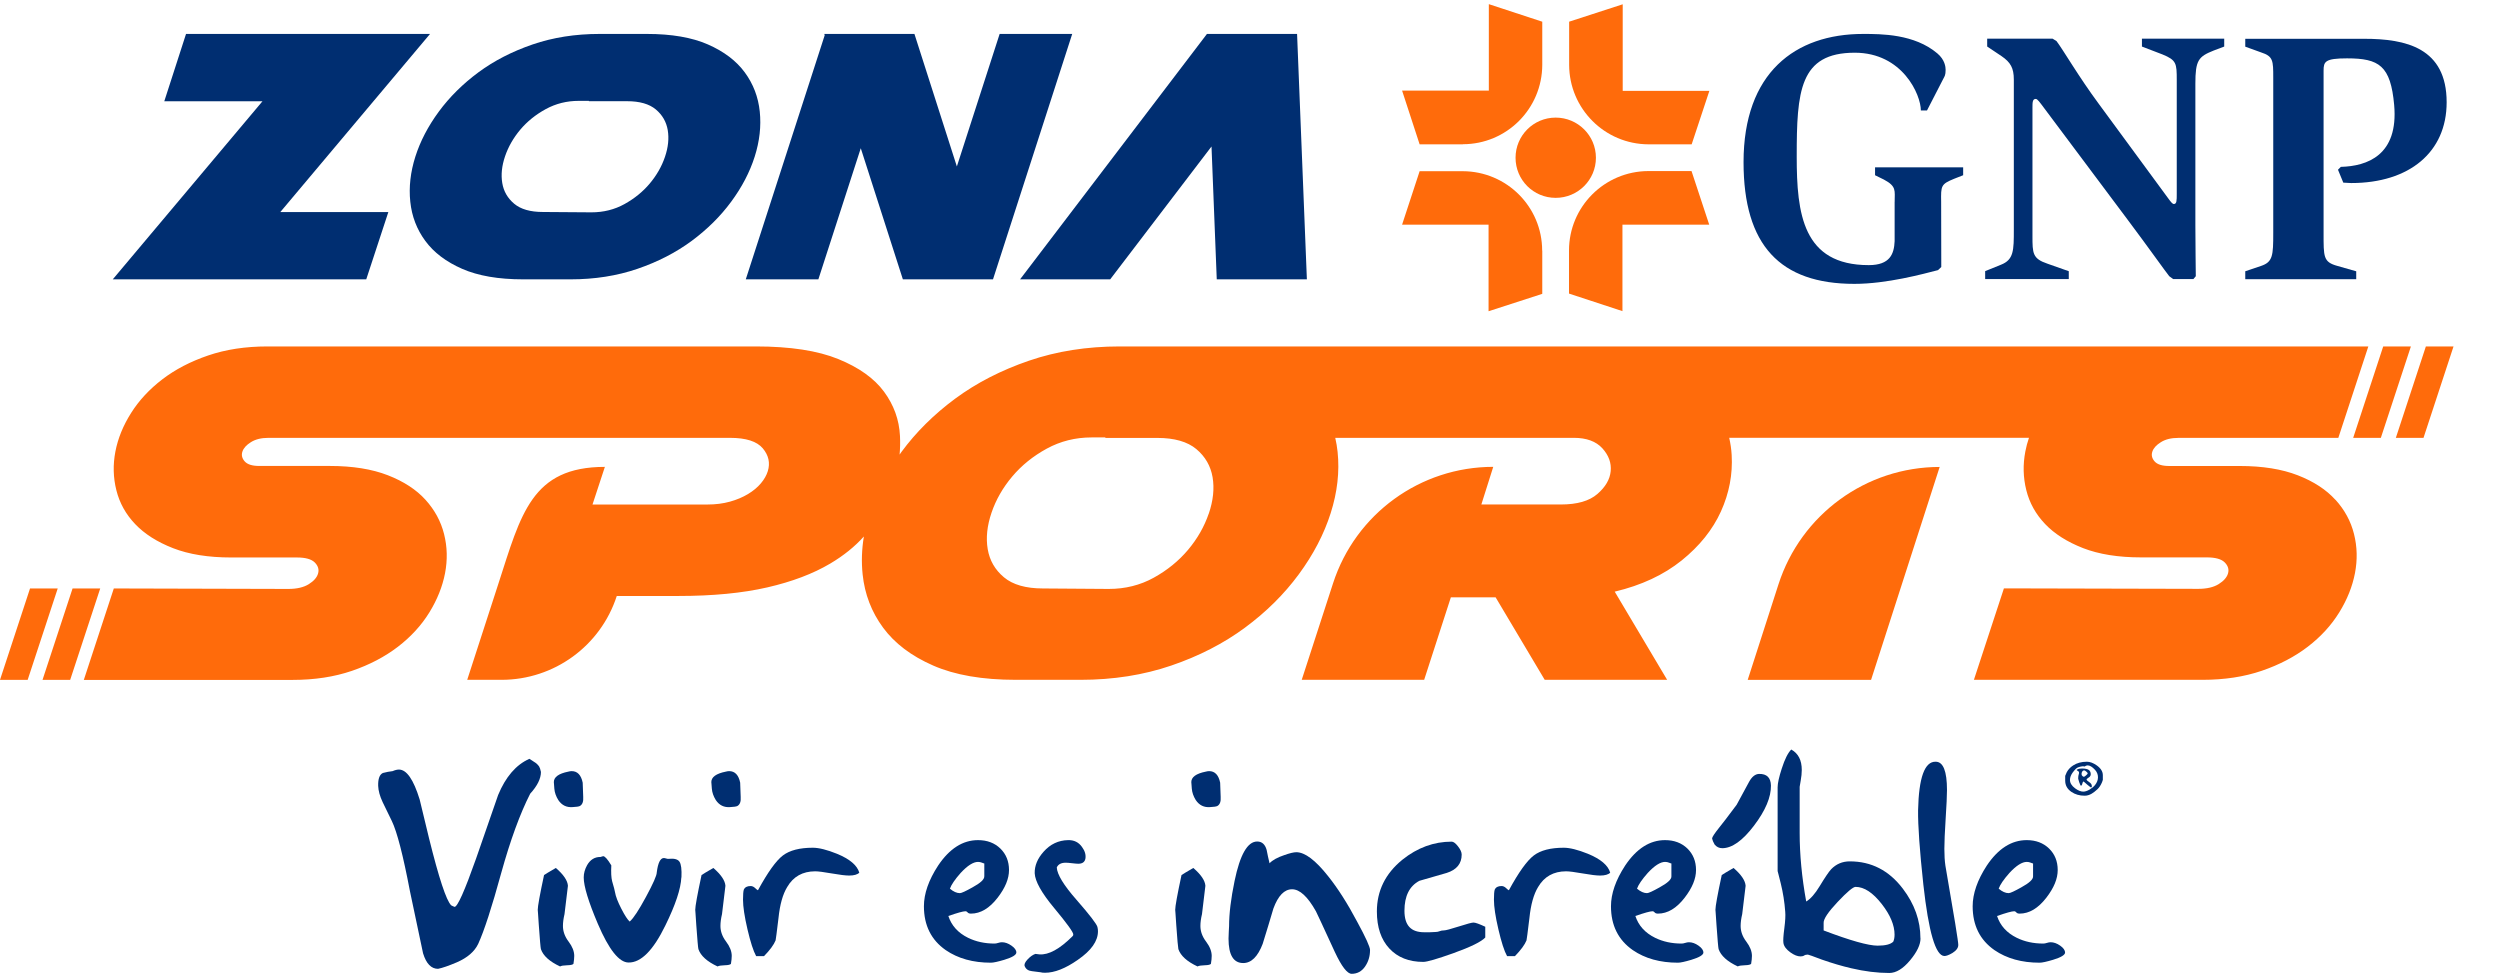
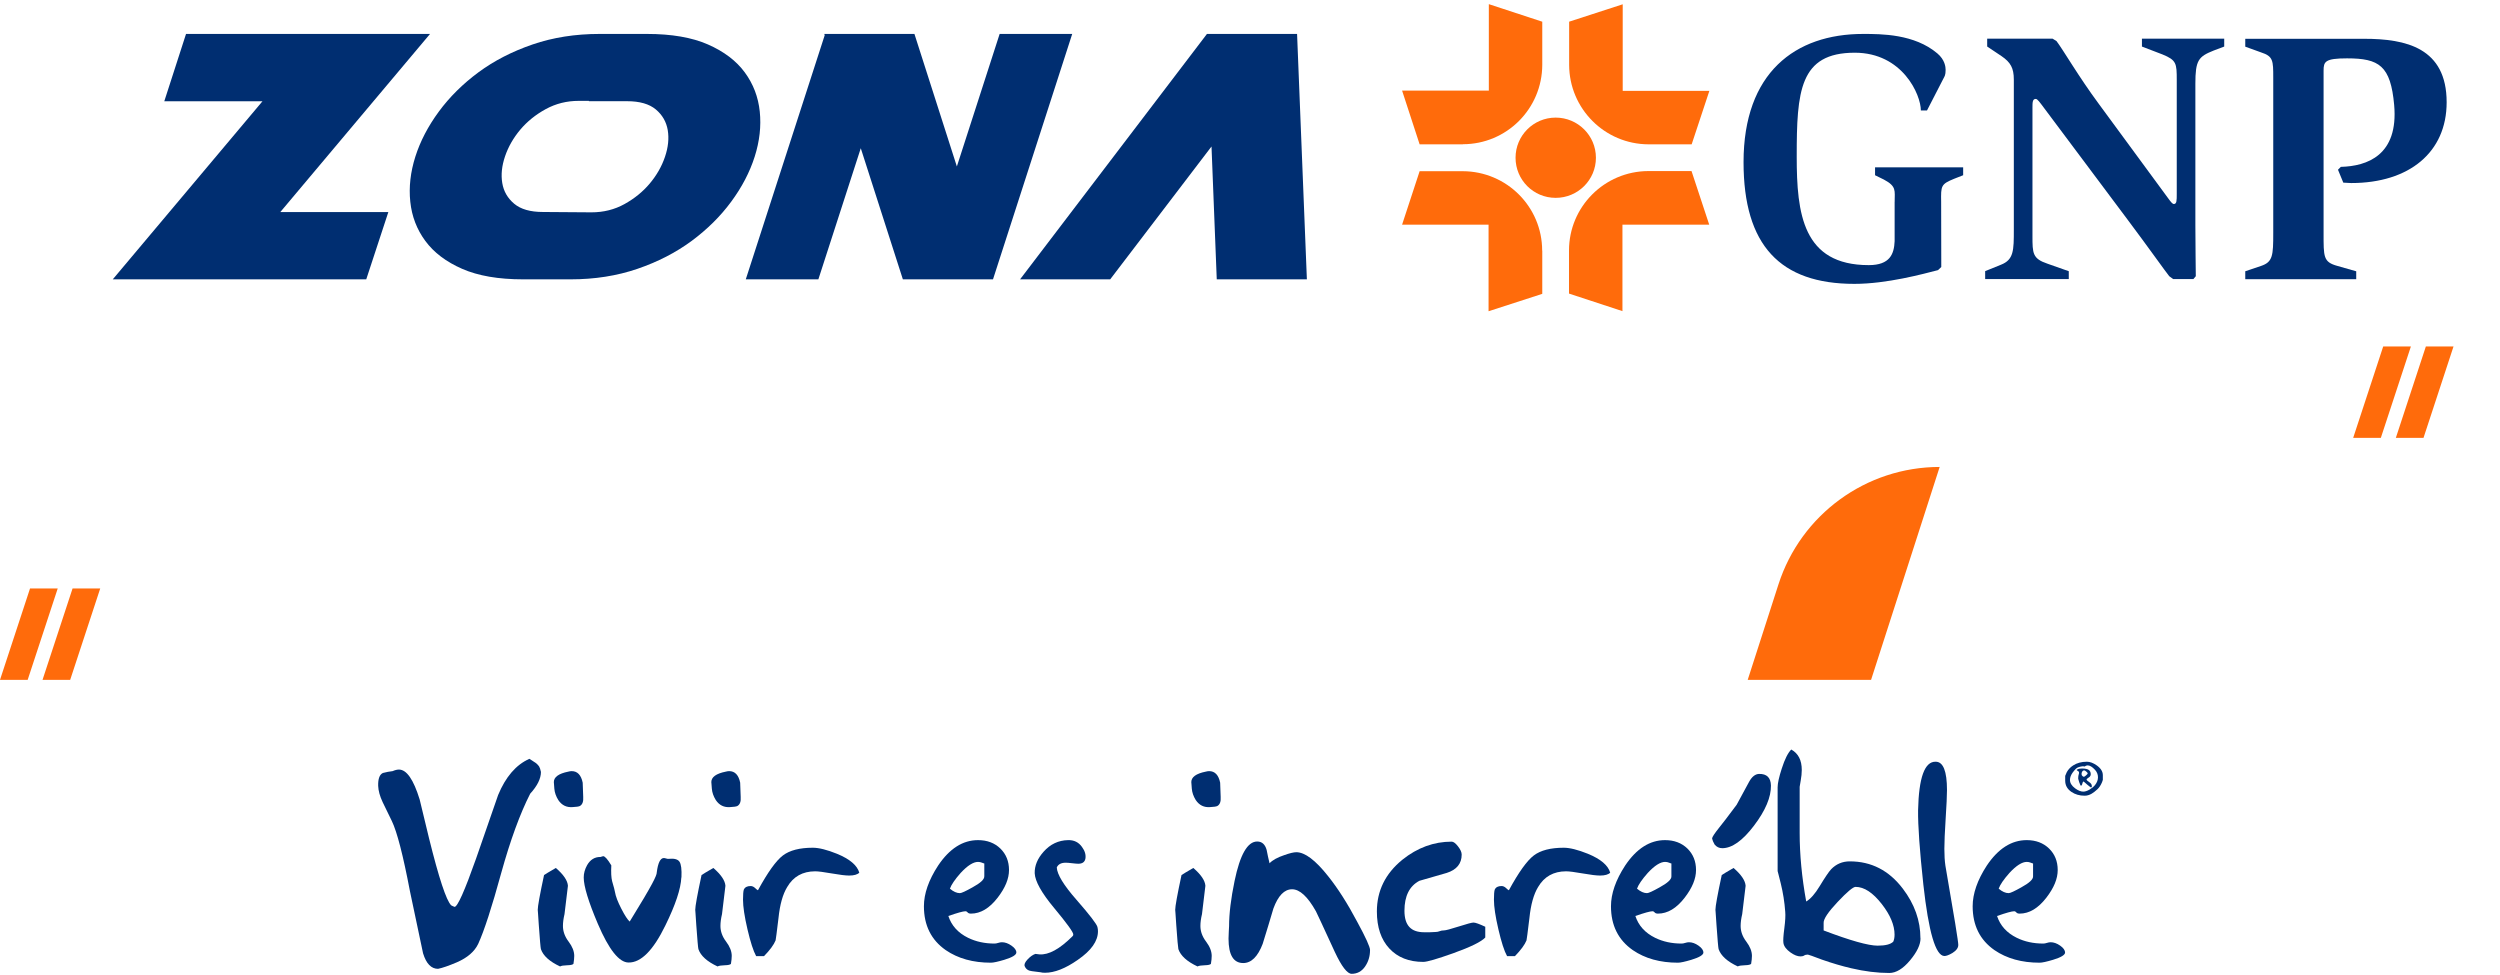
<svg xmlns="http://www.w3.org/2000/svg" width="141" height="55" viewBox="0 0 141 55" fill="none">
  <g clip-path="url(#clip0_1135_83)">
    <path d="M29.857 42.797L30.153 42.989C30.241 43.039 30.325 43.117 30.405 43.226C30.444 43.286 30.478 43.389 30.509 43.538C30.509 43.912 30.306 44.323 29.901 44.767C29.329 45.893 28.786 47.377 28.273 49.223C27.74 51.168 27.306 52.506 26.97 53.235C26.763 53.669 26.362 54.015 25.772 54.272C25.307 54.47 24.953 54.592 24.706 54.642C24.321 54.642 24.04 54.35 23.861 53.768C23.692 52.988 23.447 51.818 23.12 50.259C22.735 48.236 22.395 46.918 22.099 46.305L21.581 45.239C21.423 44.903 21.339 44.597 21.329 44.321C21.319 43.926 21.407 43.684 21.595 43.596C21.782 43.546 21.964 43.512 22.143 43.492C22.281 43.432 22.4 43.403 22.499 43.403C22.933 43.403 23.323 43.965 23.669 45.091C23.846 45.831 24.024 46.567 24.202 47.297C24.755 49.528 25.169 50.781 25.445 51.059C25.494 51.088 25.559 51.118 25.637 51.148C25.804 51.148 26.209 50.24 26.851 48.423C27.265 47.229 27.68 46.034 28.094 44.84C28.518 43.813 29.106 43.132 29.857 42.797Z" fill="#002E71" />
    <path d="M32.344 54.36C32.305 54.409 32.186 54.436 31.988 54.441C31.791 54.446 31.658 54.468 31.588 54.508C30.996 54.232 30.635 53.905 30.507 53.53C30.486 53.452 30.447 52.997 30.388 52.168C30.349 51.557 30.328 51.274 30.328 51.323C30.328 51.116 30.447 50.46 30.684 49.353C30.752 49.304 30.975 49.171 31.35 48.953C31.784 49.328 32.011 49.663 32.031 49.959L31.838 51.558C31.779 51.805 31.75 52.027 31.75 52.224C31.75 52.531 31.856 52.824 32.068 53.105C32.281 53.386 32.387 53.655 32.387 53.912C32.387 54.039 32.371 54.188 32.343 54.356M32.893 44.943C32.913 45.21 32.848 45.382 32.7 45.461C32.641 45.49 32.508 45.51 32.3 45.52C31.954 45.549 31.684 45.416 31.486 45.12C31.358 44.912 31.283 44.701 31.265 44.483C31.244 44.207 31.236 44.083 31.236 44.114C31.236 43.828 31.506 43.63 32.05 43.521C32.118 43.502 32.182 43.492 32.242 43.492C32.567 43.492 32.775 43.71 32.864 44.144C32.874 44.412 32.884 44.677 32.893 44.945" fill="#002E71" />
-     <path d="M38.427 49.489C38.398 50.132 38.097 51.034 37.525 52.199C36.843 53.6 36.152 54.297 35.452 54.286C34.919 54.286 34.342 53.561 33.721 52.11C33.188 50.857 32.922 49.983 32.922 49.489C32.922 49.253 32.987 49.021 33.114 48.793C33.291 48.487 33.538 48.333 33.855 48.333C33.876 48.333 33.903 48.327 33.937 48.311C33.971 48.296 33.998 48.289 34.019 48.289C34.117 48.289 34.27 48.461 34.478 48.807C34.458 49.202 34.473 49.498 34.523 49.696C34.621 50.031 34.676 50.239 34.686 50.317C34.725 50.554 34.844 50.865 35.042 51.25C35.239 51.635 35.398 51.877 35.515 51.976C35.723 51.799 36.028 51.334 36.433 50.584C36.838 49.835 37.041 49.376 37.041 49.207C37.109 48.664 37.244 48.393 37.441 48.393C37.47 48.393 37.518 48.403 37.583 48.422C37.647 48.442 37.693 48.447 37.724 48.437C38.03 48.408 38.23 48.463 38.323 48.601C38.417 48.739 38.454 49.035 38.434 49.489" fill="#002E71" />
+     <path d="M38.427 49.489C38.398 50.132 38.097 51.034 37.525 52.199C36.843 53.6 36.152 54.297 35.452 54.286C34.919 54.286 34.342 53.561 33.721 52.11C33.188 50.857 32.922 49.983 32.922 49.489C32.922 49.253 32.987 49.021 33.114 48.793C33.291 48.487 33.538 48.333 33.855 48.333C33.876 48.333 33.903 48.327 33.937 48.311C33.971 48.296 33.998 48.289 34.019 48.289C34.117 48.289 34.27 48.461 34.478 48.807C34.458 49.202 34.473 49.498 34.523 49.696C34.621 50.031 34.676 50.239 34.686 50.317C34.725 50.554 34.844 50.865 35.042 51.25C35.239 51.635 35.398 51.877 35.515 51.976C36.838 49.835 37.041 49.376 37.041 49.207C37.109 48.664 37.244 48.393 37.441 48.393C37.47 48.393 37.518 48.403 37.583 48.422C37.647 48.442 37.693 48.447 37.724 48.437C38.03 48.408 38.23 48.463 38.323 48.601C38.417 48.739 38.454 49.035 38.434 49.489" fill="#002E71" />
    <path d="M41.227 54.36C41.188 54.409 41.069 54.436 40.871 54.441C40.674 54.446 40.541 54.468 40.471 54.508C39.878 54.232 39.517 53.905 39.39 53.53C39.369 53.452 39.33 52.997 39.27 52.168C39.231 51.557 39.211 51.274 39.211 51.323C39.211 51.116 39.33 50.46 39.567 49.353C39.635 49.304 39.858 49.171 40.233 48.953C40.667 49.328 40.893 49.663 40.914 49.959L40.721 51.558C40.662 51.805 40.633 52.027 40.633 52.224C40.633 52.531 40.738 52.824 40.951 53.105C41.164 53.386 41.27 53.655 41.27 53.912C41.27 54.039 41.254 54.188 41.225 54.356M41.775 44.943C41.796 45.21 41.731 45.382 41.583 45.461C41.523 45.49 41.391 45.51 41.183 45.52C40.837 45.549 40.566 45.416 40.369 45.12C40.241 44.912 40.166 44.701 40.148 44.483C40.127 44.207 40.118 44.083 40.118 44.114C40.118 43.828 40.389 43.63 40.932 43.521C41.001 43.502 41.065 43.492 41.125 43.492C41.45 43.492 41.658 43.71 41.746 44.144C41.757 44.412 41.767 44.677 41.775 44.945" fill="#002E71" />
    <path d="M48.467 49.217C48.358 49.326 48.166 49.381 47.89 49.381C47.692 49.381 47.367 49.342 46.913 49.262C46.458 49.183 46.148 49.142 45.979 49.142C45.269 49.142 44.74 49.439 44.396 50.031C44.149 50.437 43.985 51.019 43.907 51.778C43.808 52.597 43.754 53.016 43.744 53.037C43.645 53.284 43.427 53.58 43.091 53.926H42.647C42.489 53.639 42.327 53.136 42.158 52.415C41.99 51.695 41.906 51.136 41.906 50.741C41.906 50.455 41.922 50.268 41.95 50.179C42.01 50.041 42.138 49.972 42.335 49.972C42.424 49.972 42.511 50.011 42.594 50.091C42.678 50.171 42.73 50.21 42.749 50.21C43.303 49.194 43.771 48.54 44.156 48.248C44.541 47.957 45.104 47.812 45.843 47.812C46.189 47.812 46.644 47.927 47.205 48.153C47.926 48.449 48.346 48.805 48.464 49.219" fill="#002E71" />
    <path d="M57.322 53.719C57.322 53.857 57.095 53.995 56.641 54.133C56.275 54.242 56.024 54.296 55.886 54.296C54.88 54.296 54.03 54.06 53.339 53.586C52.52 53.014 52.109 52.19 52.109 51.114C52.109 50.404 52.375 49.637 52.91 48.818C53.552 47.861 54.301 47.383 55.161 47.383C55.673 47.383 56.094 47.541 56.419 47.856C56.744 48.173 56.908 48.577 56.908 49.07C56.908 49.564 56.695 50.072 56.271 50.625C55.806 51.228 55.304 51.528 54.761 51.528C54.672 51.528 54.611 51.505 54.575 51.461C54.541 51.417 54.498 51.395 54.449 51.395C54.321 51.395 53.999 51.483 53.487 51.662C53.664 52.205 54.035 52.614 54.597 52.891C55.042 53.109 55.541 53.217 56.092 53.217C56.152 53.217 56.22 53.205 56.3 53.179C56.378 53.155 56.448 53.142 56.508 53.142C56.685 53.142 56.865 53.206 57.047 53.334C57.23 53.462 57.322 53.591 57.322 53.719ZM55.515 49.425V48.699C55.495 48.699 55.45 48.684 55.382 48.655C55.312 48.626 55.239 48.611 55.161 48.611C54.894 48.611 54.568 48.818 54.183 49.232C53.858 49.598 53.656 49.895 53.575 50.121C53.773 50.289 53.96 50.373 54.137 50.373C54.226 50.373 54.463 50.264 54.847 50.048C55.302 49.801 55.523 49.593 55.513 49.426" fill="#002E71" />
    <path d="M61.896 52.288C61.916 52.366 61.925 52.446 61.925 52.524C61.925 53.078 61.545 53.616 60.784 54.138C60.092 54.622 59.476 54.864 58.933 54.864C58.834 54.864 58.751 54.854 58.681 54.835C58.522 54.815 58.364 54.796 58.207 54.775C58 54.755 57.862 54.661 57.794 54.494C57.754 54.396 57.809 54.268 57.957 54.109C58.105 53.951 58.253 53.847 58.401 53.798H58.364H58.386C58.425 53.808 58.505 53.818 58.623 53.827C59.146 53.866 59.767 53.525 60.489 52.805C60.518 52.785 60.533 52.751 60.533 52.701C60.533 52.574 60.176 52.08 59.461 51.22C58.745 50.362 58.378 49.704 58.357 49.25C58.347 48.826 58.516 48.42 58.861 48.035C59.236 47.611 59.696 47.394 60.239 47.383C60.574 47.373 60.837 47.503 61.024 47.768C61.191 47.995 61.255 48.218 61.216 48.434C61.177 48.621 61.044 48.715 60.816 48.715C60.746 48.715 60.63 48.705 60.469 48.686C60.305 48.666 60.184 48.657 60.106 48.657C59.849 48.657 59.682 48.746 59.602 48.924C59.622 49.319 59.992 49.926 60.712 50.746C61.463 51.605 61.856 52.119 61.897 52.286" fill="#002E71" />
    <path d="M68.297 54.36C68.258 54.409 68.139 54.436 67.942 54.441C67.744 54.446 67.611 54.468 67.541 54.508C66.949 54.232 66.588 53.905 66.46 53.53C66.44 53.452 66.4 52.997 66.341 52.168C66.302 51.557 66.281 51.274 66.281 51.323C66.281 51.116 66.4 50.46 66.637 49.353C66.705 49.304 66.928 49.171 67.303 48.953C67.737 49.328 67.964 49.663 67.984 49.959L67.792 51.558C67.732 51.805 67.703 52.027 67.703 52.224C67.703 52.531 67.809 52.824 68.022 53.105C68.234 53.386 68.34 53.655 68.34 53.912C68.34 54.039 68.325 54.188 68.296 54.356M68.846 44.943C68.866 45.21 68.801 45.382 68.653 45.461C68.594 45.49 68.461 45.51 68.253 45.52C67.907 45.549 67.637 45.416 67.439 45.12C67.311 44.912 67.237 44.701 67.218 44.483C67.197 44.207 67.189 44.083 67.189 44.114C67.189 43.828 67.46 43.63 68.003 43.521C68.071 43.502 68.136 43.492 68.195 43.492C68.52 43.492 68.728 43.71 68.817 44.144C68.827 44.412 68.835 44.677 68.846 44.945" fill="#002E71" />
    <path d="M77.269 53.591C77.269 53.937 77.175 54.245 76.987 54.516C76.8 54.786 76.548 54.923 76.233 54.923C75.986 54.923 75.669 54.512 75.285 53.693C74.604 52.212 74.248 51.447 74.219 51.398C73.754 50.569 73.306 50.155 72.872 50.155C72.438 50.155 72.087 50.516 71.821 51.236C71.624 51.907 71.421 52.575 71.215 53.235C70.939 53.956 70.573 54.316 70.118 54.316C69.565 54.316 69.289 53.857 69.289 52.939C69.289 52.83 69.294 52.695 69.304 52.532C69.315 52.368 69.32 52.273 69.32 52.242C69.32 51.532 69.424 50.678 69.631 49.681C69.938 48.2 70.362 47.461 70.905 47.461C71.172 47.461 71.35 47.619 71.438 47.934C71.487 48.191 71.542 48.444 71.602 48.689C71.768 48.512 72.046 48.358 72.431 48.229C72.737 48.12 72.964 48.065 73.112 48.065C73.596 48.065 74.193 48.515 74.903 49.412C75.457 50.104 76.003 50.962 76.546 51.989C77.03 52.878 77.272 53.411 77.272 53.588" fill="#002E71" />
    <path d="M83.771 52.873C83.553 53.11 82.952 53.407 81.964 53.762C81.047 54.088 80.483 54.251 80.277 54.251C79.468 54.251 78.828 53.999 78.359 53.495C77.891 52.991 77.656 52.296 77.656 51.407C77.656 50.243 78.135 49.27 79.092 48.49C79.941 47.809 80.868 47.469 81.876 47.469C81.975 47.469 82.094 47.557 82.232 47.736C82.37 47.913 82.439 48.066 82.439 48.196C82.439 48.708 82.159 49.054 81.595 49.233C81.081 49.381 80.568 49.529 80.055 49.677C79.494 49.974 79.211 50.535 79.211 51.365C79.211 52.194 79.58 52.579 80.321 52.579H80.646C80.774 52.569 80.881 52.564 80.965 52.564C81.048 52.564 81.125 52.548 81.195 52.519C81.263 52.49 81.344 52.475 81.438 52.475C81.532 52.475 81.811 52.402 82.274 52.254C82.737 52.105 83.015 52.032 83.104 52.032C83.213 52.032 83.434 52.112 83.769 52.269V52.877L83.771 52.873Z" fill="#002E71" />
    <path d="M90.819 49.217C90.71 49.326 90.517 49.381 90.242 49.381C90.044 49.381 89.719 49.342 89.264 49.262C88.809 49.183 88.499 49.142 88.331 49.142C87.621 49.142 87.093 49.439 86.747 50.031C86.5 50.437 86.337 51.019 86.259 51.778C86.16 52.597 86.105 53.016 86.095 53.037C85.996 53.284 85.778 53.58 85.443 53.926H84.999C84.84 53.639 84.678 53.136 84.51 52.415C84.341 51.695 84.258 51.136 84.258 50.741C84.258 50.455 84.273 50.268 84.302 50.179C84.362 50.041 84.489 49.972 84.687 49.972C84.775 49.972 84.862 50.011 84.946 50.091C85.029 50.171 85.082 50.21 85.101 50.21C85.654 49.194 86.122 48.54 86.507 48.248C86.892 47.957 87.456 47.812 88.195 47.812C88.54 47.812 88.993 47.927 89.557 48.153C90.277 48.449 90.698 48.805 90.815 49.219" fill="#002E71" />
    <path d="M96.073 53.719C96.073 53.857 95.847 53.995 95.392 54.133C95.026 54.242 94.776 54.296 94.636 54.296C93.63 54.296 92.78 54.06 92.089 53.586C91.27 53.014 90.859 52.19 90.859 51.114C90.859 50.404 91.125 49.637 91.658 48.818C92.3 47.861 93.049 47.383 93.909 47.383C94.422 47.383 94.842 47.541 95.168 47.856C95.493 48.173 95.656 48.577 95.656 49.07C95.656 49.564 95.443 50.072 95.019 50.625C94.555 51.228 94.052 51.528 93.509 51.528C93.42 51.528 93.359 51.505 93.323 51.461C93.289 51.417 93.247 51.395 93.197 51.395C93.07 51.395 92.748 51.483 92.235 51.662C92.412 52.205 92.784 52.614 93.346 52.891C93.79 53.109 94.289 53.217 94.841 53.217C94.9 53.217 94.968 53.205 95.048 53.179C95.127 53.155 95.196 53.142 95.256 53.142C95.433 53.142 95.614 53.206 95.796 53.334C95.978 53.462 96.07 53.591 96.07 53.719M94.267 49.425V48.699C94.246 48.699 94.202 48.684 94.134 48.655C94.064 48.626 93.991 48.611 93.912 48.611C93.647 48.611 93.32 48.818 92.935 49.232C92.61 49.598 92.407 49.895 92.327 50.121C92.525 50.289 92.712 50.373 92.891 50.373C92.979 50.373 93.216 50.264 93.601 50.048C94.054 49.801 94.277 49.593 94.267 49.426" fill="#002E71" />
    <path d="M98.766 54.358C98.727 54.407 98.608 54.434 98.41 54.44C98.213 54.445 98.08 54.467 98.01 54.506C97.418 54.23 97.058 53.903 96.929 53.529C96.908 53.45 96.869 52.996 96.81 52.166C96.77 51.555 96.75 51.272 96.75 51.322C96.75 51.114 96.869 50.458 97.106 49.353C97.174 49.304 97.397 49.171 97.772 48.953C98.206 49.328 98.432 49.663 98.453 49.959L98.26 51.558C98.201 51.805 98.172 52.027 98.172 52.224C98.172 52.531 98.277 52.824 98.49 53.105C98.703 53.386 98.809 53.655 98.809 53.912C98.809 54.039 98.793 54.188 98.764 54.356" fill="#002E71" />
    <path d="M108.317 52.923C108.317 53.279 108.12 53.693 107.725 54.166C107.33 54.639 106.94 54.876 106.555 54.876C105.884 54.876 105.167 54.787 104.408 54.609C103.893 54.489 103.342 54.328 102.749 54.12C102.255 53.933 101.995 53.839 101.964 53.839C101.875 53.839 101.806 53.856 101.756 53.89C101.707 53.924 101.637 53.941 101.549 53.941C101.38 53.941 101.193 53.868 100.985 53.72C100.748 53.551 100.615 53.374 100.585 53.187C100.564 53.049 100.581 52.773 100.636 52.358C100.69 51.944 100.707 51.632 100.687 51.424C100.648 50.881 100.564 50.348 100.435 49.825C100.316 49.352 100.258 49.12 100.258 49.129V44.405C100.258 44.179 100.336 43.823 100.494 43.339C100.661 42.817 100.84 42.461 101.027 42.273C101.423 42.491 101.62 42.876 101.62 43.428C101.62 43.605 101.6 43.806 101.56 44.027C101.521 44.249 101.501 44.366 101.501 44.375V46.98C101.501 48.194 101.623 49.483 101.87 50.845C102.117 50.697 102.369 50.411 102.625 49.987C102.931 49.483 103.147 49.163 103.277 49.025C103.563 48.729 103.914 48.581 104.328 48.581C105.542 48.581 106.539 49.093 107.319 50.12C107.98 50.988 108.312 51.922 108.312 52.919M106.778 53.115C106.827 53.006 106.853 52.873 106.853 52.715C106.853 52.182 106.614 51.61 106.139 50.997C105.634 50.345 105.138 50.02 104.653 50.02C104.513 50.02 104.176 50.304 103.641 50.871C103.107 51.438 102.844 51.831 102.853 52.048V52.477C104.358 53.049 105.375 53.335 105.899 53.335C106.335 53.335 106.628 53.26 106.776 53.114" fill="#002E71" />
    <path d="M110.447 53.296C110.447 53.464 110.333 53.616 110.106 53.755C109.919 53.864 109.771 53.919 109.662 53.919C109.168 53.909 108.773 52.567 108.477 49.892C108.269 47.968 108.17 46.569 108.18 45.701C108.22 43.855 108.55 42.943 109.173 42.961C109.597 42.961 109.81 43.494 109.81 44.56C109.81 44.877 109.784 45.415 109.735 46.174C109.686 46.934 109.662 47.503 109.662 47.877C109.662 48.252 109.682 48.558 109.721 48.824C110.215 51.668 110.457 53.158 110.447 53.296Z" fill="#002E71" />
    <path d="M116.472 53.719C116.472 53.857 116.245 53.995 115.791 54.133C115.425 54.242 115.174 54.296 115.035 54.296C114.028 54.296 113.179 54.06 112.487 53.586C111.668 53.014 111.258 52.19 111.258 51.114C111.258 50.404 111.523 49.637 112.056 48.818C112.698 47.861 113.448 47.383 114.308 47.383C114.82 47.383 115.241 47.541 115.566 47.856C115.891 48.173 116.055 48.577 116.055 49.07C116.055 49.564 115.842 50.072 115.418 50.625C114.953 51.228 114.451 51.528 113.907 51.528C113.819 51.528 113.758 51.505 113.722 51.461C113.688 51.417 113.645 51.395 113.596 51.395C113.468 51.395 113.146 51.483 112.634 51.662C112.811 52.205 113.182 52.614 113.744 52.891C114.188 53.109 114.687 53.217 115.239 53.217C115.299 53.217 115.367 53.205 115.447 53.179C115.525 53.155 115.595 53.142 115.654 53.142C115.832 53.142 116.012 53.206 116.194 53.334C116.376 53.462 116.468 53.591 116.468 53.719M114.665 49.425V48.699C114.645 48.699 114.6 48.684 114.532 48.655C114.463 48.626 114.389 48.611 114.311 48.611C114.045 48.611 113.718 48.818 113.334 49.232C113.008 49.598 112.806 49.895 112.726 50.121C112.923 50.289 113.11 50.373 113.289 50.373C113.378 50.373 113.615 50.264 113.999 50.048C114.452 49.801 114.675 49.593 114.665 49.426" fill="#002E71" />
    <path d="M99.881 44.306C99.89 44.96 99.573 45.712 98.929 46.562C98.286 47.412 97.686 47.838 97.136 47.838C96.959 47.838 96.814 47.768 96.702 47.628C96.627 47.497 96.581 47.385 96.562 47.291C96.562 47.216 96.694 47.015 96.954 46.688C97.131 46.474 97.463 46.039 97.949 45.386C97.957 45.367 98.192 44.938 98.648 44.096C98.807 43.807 98.994 43.657 99.209 43.649C99.648 43.64 99.871 43.858 99.881 44.308" fill="#002E71" />
    <path d="M118.598 43.991C118.598 44.003 118.585 44.044 118.556 44.114C118.486 44.282 118.401 44.413 118.302 44.507C118.176 44.623 118.067 44.708 117.973 44.763C117.844 44.839 117.709 44.878 117.573 44.878C117.287 44.878 117.037 44.807 116.824 44.66C116.592 44.5 116.477 44.291 116.477 44.03V43.76C116.494 43.714 116.524 43.645 116.565 43.553C116.647 43.4 116.768 43.271 116.928 43.169C117.137 43.032 117.394 42.963 117.699 42.961C117.873 42.961 118.06 43.029 118.259 43.17C118.486 43.332 118.6 43.516 118.6 43.722V43.993L118.598 43.991ZM118.326 43.841C118.326 43.681 118.27 43.538 118.154 43.414C118.002 43.249 117.864 43.167 117.74 43.167C117.687 43.167 117.629 43.189 117.568 43.233C117.568 43.233 117.568 43.23 117.566 43.23C117.566 43.23 117.563 43.23 117.561 43.23C117.548 43.223 117.524 43.22 117.493 43.218C117.457 43.218 117.42 43.22 117.382 43.23C117.348 43.233 117.294 43.247 117.221 43.273C117.137 43.291 117.03 43.394 116.895 43.577C116.797 43.715 116.747 43.852 116.746 43.986C116.746 44.158 116.841 44.316 117.035 44.461C117.202 44.585 117.357 44.648 117.497 44.648C117.6 44.648 117.721 44.609 117.861 44.526C117.987 44.451 118.086 44.367 118.159 44.277C118.268 44.141 118.324 43.996 118.326 43.843M117.978 44.33C117.978 44.345 117.978 44.361 117.977 44.373C117.975 44.385 117.973 44.395 117.97 44.403H117.907C117.796 44.32 117.669 44.212 117.519 44.078C117.485 44.078 117.459 44.117 117.444 44.194C117.428 44.272 117.401 44.311 117.364 44.313C117.345 44.313 117.314 44.25 117.27 44.122C117.26 44.083 117.241 44.017 117.21 43.923C117.21 43.836 117.216 43.775 117.224 43.739C117.231 43.709 117.241 43.661 117.26 43.598C117.26 43.548 117.246 43.516 117.221 43.501C117.17 43.474 117.136 43.448 117.12 43.424C117.159 43.392 117.207 43.37 117.262 43.358C117.302 43.349 117.354 43.344 117.417 43.344C117.592 43.344 117.721 43.368 117.801 43.421C117.878 43.472 117.917 43.553 117.919 43.668C117.919 43.724 117.898 43.772 117.859 43.811C117.844 43.828 117.806 43.855 117.749 43.892C117.706 43.918 117.684 43.942 117.682 43.962C117.682 43.996 117.732 44.046 117.83 44.11C117.929 44.175 117.978 44.247 117.978 44.327M117.747 43.618C117.747 43.596 117.721 43.564 117.669 43.52C117.616 43.475 117.578 43.451 117.554 43.45C117.503 43.45 117.466 43.472 117.437 43.518C117.411 43.557 117.399 43.603 117.399 43.656C117.399 43.703 117.418 43.742 117.454 43.773C117.481 43.795 117.507 43.807 117.532 43.811C117.554 43.811 117.595 43.783 117.655 43.731C117.715 43.678 117.745 43.64 117.749 43.618" fill="#002E71" />
-     <path d="M131.719 28.191C131.2 27.617 130.493 27.156 129.598 26.807C128.702 26.458 127.609 26.282 126.32 26.282H122.343C121.948 26.282 121.676 26.197 121.524 26.027C121.371 25.857 121.327 25.673 121.39 25.477C121.453 25.279 121.613 25.101 121.874 24.939C122.132 24.777 122.459 24.697 122.854 24.697H131.881L133.574 19.539H63.148C61.303 19.539 59.598 19.808 58.03 20.345C56.462 20.883 55.079 21.594 53.878 22.48C52.678 23.367 51.666 24.37 50.842 25.489C50.806 25.538 50.772 25.589 50.737 25.639C50.769 25.29 50.776 24.94 50.759 24.59C50.715 23.677 50.413 22.843 49.86 22.092C49.305 21.339 48.445 20.726 47.28 20.251C46.115 19.776 44.566 19.539 42.633 19.539H15.081C13.845 19.539 12.73 19.709 11.735 20.05C10.741 20.39 9.881 20.838 9.157 21.393C8.432 21.948 7.844 22.58 7.397 23.287C6.949 23.995 6.652 24.721 6.509 25.463C6.366 26.207 6.383 26.936 6.564 27.653C6.743 28.37 7.097 29.007 7.625 29.56C8.153 30.115 8.864 30.567 9.76 30.917C10.656 31.266 11.747 31.442 13.038 31.442H16.745C17.229 31.442 17.564 31.535 17.753 31.724C17.94 31.912 18.003 32.12 17.94 32.343C17.877 32.567 17.702 32.768 17.416 32.947C17.13 33.126 16.745 33.216 16.261 33.216L6.419 33.189L4.727 38.347H16.503C17.739 38.347 18.853 38.176 19.848 37.836C20.842 37.495 21.705 37.042 22.441 36.479C23.175 35.915 23.766 35.27 24.214 34.544C24.661 33.819 24.956 33.08 25.101 32.327C25.244 31.575 25.227 30.841 25.046 30.124C24.867 29.407 24.518 28.763 23.999 28.189C23.48 27.616 22.773 27.154 21.877 26.805C20.982 26.456 19.888 26.28 18.599 26.28H14.623C14.228 26.28 13.956 26.195 13.804 26.025C13.651 25.855 13.607 25.671 13.67 25.475C13.733 25.278 13.893 25.099 14.153 24.937C14.412 24.775 14.739 24.695 15.134 24.695H41.181C42.076 24.695 42.689 24.893 43.021 25.286C43.352 25.681 43.447 26.11 43.304 26.575C43.232 26.808 43.103 27.037 42.914 27.26C42.727 27.484 42.485 27.685 42.188 27.864C41.892 28.043 41.553 28.186 41.169 28.293C40.784 28.401 40.358 28.455 39.893 28.455H33.417L34.115 26.332C29.983 26.332 29.383 28.993 28.108 32.925L26.351 38.342H28.285C31.248 38.342 33.874 36.433 34.786 33.613H38.253C40.205 33.613 41.88 33.451 43.277 33.129C44.673 32.807 45.856 32.36 46.824 31.786C47.581 31.338 48.213 30.827 48.722 30.258C48.603 30.982 48.579 31.692 48.652 32.392C48.768 33.511 49.153 34.514 49.807 35.401C50.461 36.288 51.401 37 52.629 37.536C53.855 38.074 55.409 38.342 57.291 38.342H60.945C62.789 38.342 64.495 38.072 66.064 37.536C67.63 37 69.015 36.288 70.215 35.401C71.416 34.514 72.427 33.511 73.251 32.392C74.076 31.273 74.675 30.122 75.051 28.939C75.427 27.757 75.557 26.606 75.441 25.487C75.412 25.216 75.368 24.952 75.308 24.694H88.761C89.477 24.694 90.014 24.891 90.373 25.284C90.731 25.679 90.887 26.108 90.843 26.573C90.799 27.038 90.547 27.469 90.091 27.862C89.634 28.258 88.95 28.453 88.035 28.453H83.548L84.219 26.33C80.102 26.33 76.454 28.981 75.184 32.898L73.418 38.34H80.323L81.828 33.691H84.354L87.121 38.34H94.026L91.07 33.369C92.575 33.012 93.832 32.424 94.845 31.61C95.856 30.795 96.595 29.873 97.062 28.843C97.527 27.813 97.729 26.752 97.666 25.659C97.648 25.329 97.598 25.007 97.527 24.692H114.434C114.347 24.945 114.279 25.201 114.23 25.458C114.087 26.202 114.104 26.931 114.284 27.648C114.463 28.365 114.817 29.002 115.345 29.555C115.873 30.11 116.585 30.561 117.48 30.912C118.376 31.261 119.467 31.437 120.758 31.437H124.465C124.949 31.437 125.284 31.53 125.473 31.719C125.661 31.907 125.724 32.114 125.661 32.337C125.598 32.562 125.422 32.763 125.136 32.942C124.85 33.121 124.465 33.211 123.982 33.211L113.021 33.184L111.328 38.342H124.223C125.46 38.342 126.573 38.171 127.568 37.831C128.562 37.49 129.426 37.037 130.161 36.474C130.895 35.91 131.486 35.265 131.934 34.539C132.382 33.814 132.676 33.075 132.821 32.322C132.964 31.57 132.947 30.835 132.766 30.119C132.588 29.402 132.239 28.758 131.719 28.184V28.191ZM68.172 28.971C67.921 29.705 67.531 30.386 67.004 31.013C66.476 31.639 65.83 32.164 65.069 32.584C64.308 33.005 63.462 33.216 62.53 33.216L58.823 33.189C57.856 33.189 57.122 32.979 56.62 32.557C56.118 32.136 55.815 31.609 55.707 30.972C55.6 30.337 55.671 29.65 55.922 28.916C56.172 28.183 56.562 27.501 57.09 26.875C57.618 26.248 58.267 25.724 59.038 25.303C59.808 24.883 60.651 24.671 61.563 24.671H62.343V24.699H65.272C66.239 24.699 66.973 24.91 67.475 25.33C67.976 25.751 68.281 26.28 68.39 26.916C68.497 27.551 68.425 28.237 68.175 28.971H68.172Z" fill="#FF6B0B" />
    <path d="M100.305 32.96L98.57 38.346H105.528L109.397 26.336C105.25 26.336 101.576 29.013 100.305 32.96Z" fill="#FF6B0B" />
    <path d="M106.859 11.387C106.859 10.743 106.973 10.513 106.252 10.128L105.753 9.883V9.439H110.722V9.883L110.216 10.082C109.466 10.389 109.466 10.474 109.481 11.387L109.488 15.06L109.304 15.235C108.437 15.458 106.412 16.01 104.587 16.01C100.4 16.01 98.336 13.839 98.336 9.146C98.336 4.1 101.249 1.914 105.077 1.914C106.106 1.914 107.969 1.914 109.265 3.011C109.694 3.372 109.733 3.777 109.733 3.939C109.733 4.245 109.672 4.307 109.61 4.429L108.682 6.232H108.337C108.337 5.342 107.301 2.973 104.609 2.973C101.488 2.973 101.335 5.151 101.335 8.833C101.335 12.054 101.672 14.953 105.399 14.953C106.603 14.953 106.826 14.316 106.857 13.602V11.385L106.859 11.387Z" fill="#002E71" />
    <path d="M111.961 15.293L112.852 14.932C113.58 14.648 113.58 14.12 113.58 12.947V4.489C113.58 3.837 113.396 3.515 112.891 3.169L112.077 2.624V2.18H115.765L115.988 2.318C116.395 2.863 117.238 4.327 118.374 5.861L122.285 11.184C122.447 11.407 122.53 11.506 122.607 11.506C122.769 11.506 122.769 11.307 122.769 10.939V4.504C122.769 3.576 122.753 3.392 121.963 3.07L120.805 2.626V2.181H125.446V2.626L124.855 2.849C123.988 3.195 123.819 3.394 123.819 4.727V12.703C123.819 13.922 123.843 15.157 123.843 15.579L123.705 15.741H122.569L122.346 15.579C122.163 15.356 121.112 13.876 120.037 12.443L115.298 6.108C115.038 5.762 114.915 5.579 114.815 5.579C114.631 5.579 114.631 5.786 114.631 6.069V13.309C114.631 14.283 114.631 14.59 115.482 14.874L116.679 15.296V15.741H111.963V15.296L111.961 15.293Z" fill="#002E71" />
    <path d="M126.633 15.299L127.522 14.999C128.189 14.776 128.211 14.409 128.211 13.137V4.388C128.211 3.422 128.211 3.175 127.522 2.954L126.633 2.632V2.188H133.344C135.69 2.188 137.991 2.693 137.991 5.769C137.991 8.583 135.889 10.324 132.606 10.324C132.468 10.324 132.284 10.301 132.162 10.301L131.862 9.573L132.024 9.411C133.497 9.373 135.283 8.767 135.031 5.922C134.832 3.705 134.187 3.291 132.37 3.291C131.135 3.291 131.05 3.475 131.05 3.981V13.138C131.05 14.495 131.028 14.78 131.84 15.001L132.891 15.301V15.745H126.633V15.301V15.299Z" fill="#002E71" />
    <path d="M90.01 8.896C90.01 10.146 88.996 11.159 87.74 11.159C86.483 11.159 85.477 10.146 85.477 8.896C85.477 7.646 86.49 6.633 87.74 6.633C88.99 6.633 90.01 7.644 90.01 8.896Z" fill="#FF6B0B" />
    <path d="M83.97 5.111H79.078L80.067 8.141H82.506V8.134C84.975 8.134 86.978 6.133 86.984 3.655V1.224L83.97 0.234V5.111Z" fill="#FF6B0B" />
    <path d="M83.955 12.668V17.554L86.984 16.573V14.135H86.978C86.978 11.666 84.977 9.663 82.499 9.656H80.067L79.078 12.67H83.955V12.668Z" fill="#FF6B0B" />
    <path d="M91.508 12.671H96.4L95.402 9.648H92.964C90.495 9.657 88.492 11.658 88.492 14.127V16.558L91.506 17.548V12.671H91.508Z" fill="#FF6B0B" />
    <path d="M91.521 5.126V0.242L88.5 1.223V3.661C88.507 6.131 90.509 8.133 92.978 8.14H95.41L96.408 5.126H91.522H91.521Z" fill="#FF6B0B" />
    <path d="M134.279 24.697H132.719L134.413 19.539H135.975L134.279 24.697Z" fill="#FF6B0B" />
    <path d="M136.685 24.697H135.125L136.819 19.539H138.379L136.685 24.697Z" fill="#FF6B0B" />
    <path d="M1.56 38.345H0L1.694 33.188H3.256L1.56 38.345Z" fill="#FF6B0B" />
    <path d="M3.958 38.345H2.398L4.093 33.188H5.653L3.958 38.345Z" fill="#FF6B0B" />
    <path d="M68.329 8.262L62.614 15.756H57.531L68.072 1.914H73.155L73.708 15.756H68.625L68.329 8.262Z" fill="#002E71" />
    <path d="M48.548 8.359L46.156 15.755H42.062L46.512 1.992L46.492 1.914H51.574L53.967 9.389L56.38 1.914H60.473L56.005 15.756H50.922L48.548 8.361V8.359Z" fill="#002E71" />
    <path d="M29.496 15.755C28.112 15.755 26.967 15.557 26.065 15.162C25.162 14.767 24.469 14.242 23.989 13.59C23.507 12.938 23.225 12.199 23.14 11.375C23.054 10.551 23.15 9.704 23.426 8.834C23.703 7.964 24.144 7.118 24.75 6.294C25.357 5.47 26.101 4.732 26.985 4.078C27.868 3.426 28.887 2.902 30.039 2.507C31.192 2.112 32.449 1.914 33.806 1.914H36.495C37.879 1.914 39.023 2.112 39.926 2.507C40.828 2.902 41.521 3.426 42.002 4.078C42.483 4.731 42.766 5.47 42.851 6.294C42.936 7.118 42.841 7.964 42.565 8.834C42.288 9.704 41.847 10.553 41.24 11.375C40.634 12.199 39.888 12.936 39.006 13.59C38.123 14.242 37.104 14.767 35.952 15.162C34.797 15.557 33.542 15.755 32.185 15.755H29.496ZM33.213 5.71V5.689H32.639C31.967 5.689 31.347 5.844 30.78 6.154C30.213 6.464 29.735 6.849 29.346 7.31C28.958 7.772 28.67 8.272 28.486 8.812C28.301 9.354 28.25 9.858 28.328 10.324C28.406 10.793 28.631 11.181 29.001 11.491C29.37 11.801 29.91 11.956 30.622 11.956L33.351 11.976C34.036 11.976 34.659 11.821 35.219 11.511C35.779 11.201 36.255 10.816 36.643 10.355C37.031 9.893 37.319 9.393 37.503 8.851C37.687 8.312 37.739 7.808 37.661 7.339C37.581 6.871 37.358 6.483 36.989 6.173C36.619 5.863 36.079 5.708 35.367 5.708H33.212L33.213 5.71Z" fill="#002E71" />
    <path d="M15.812 11.959H21.903L20.656 15.756H6.359L14.804 5.711H9.266L10.492 1.914H24.254L15.81 11.959H15.812Z" fill="#002E71" />
  </g>
  <defs>
    <clipPath id="clip0_1135_83">
      <rect width="141" height="54.686" fill="white" transform="translate(0 0.234)" />
    </clipPath>
  </defs>
</svg>